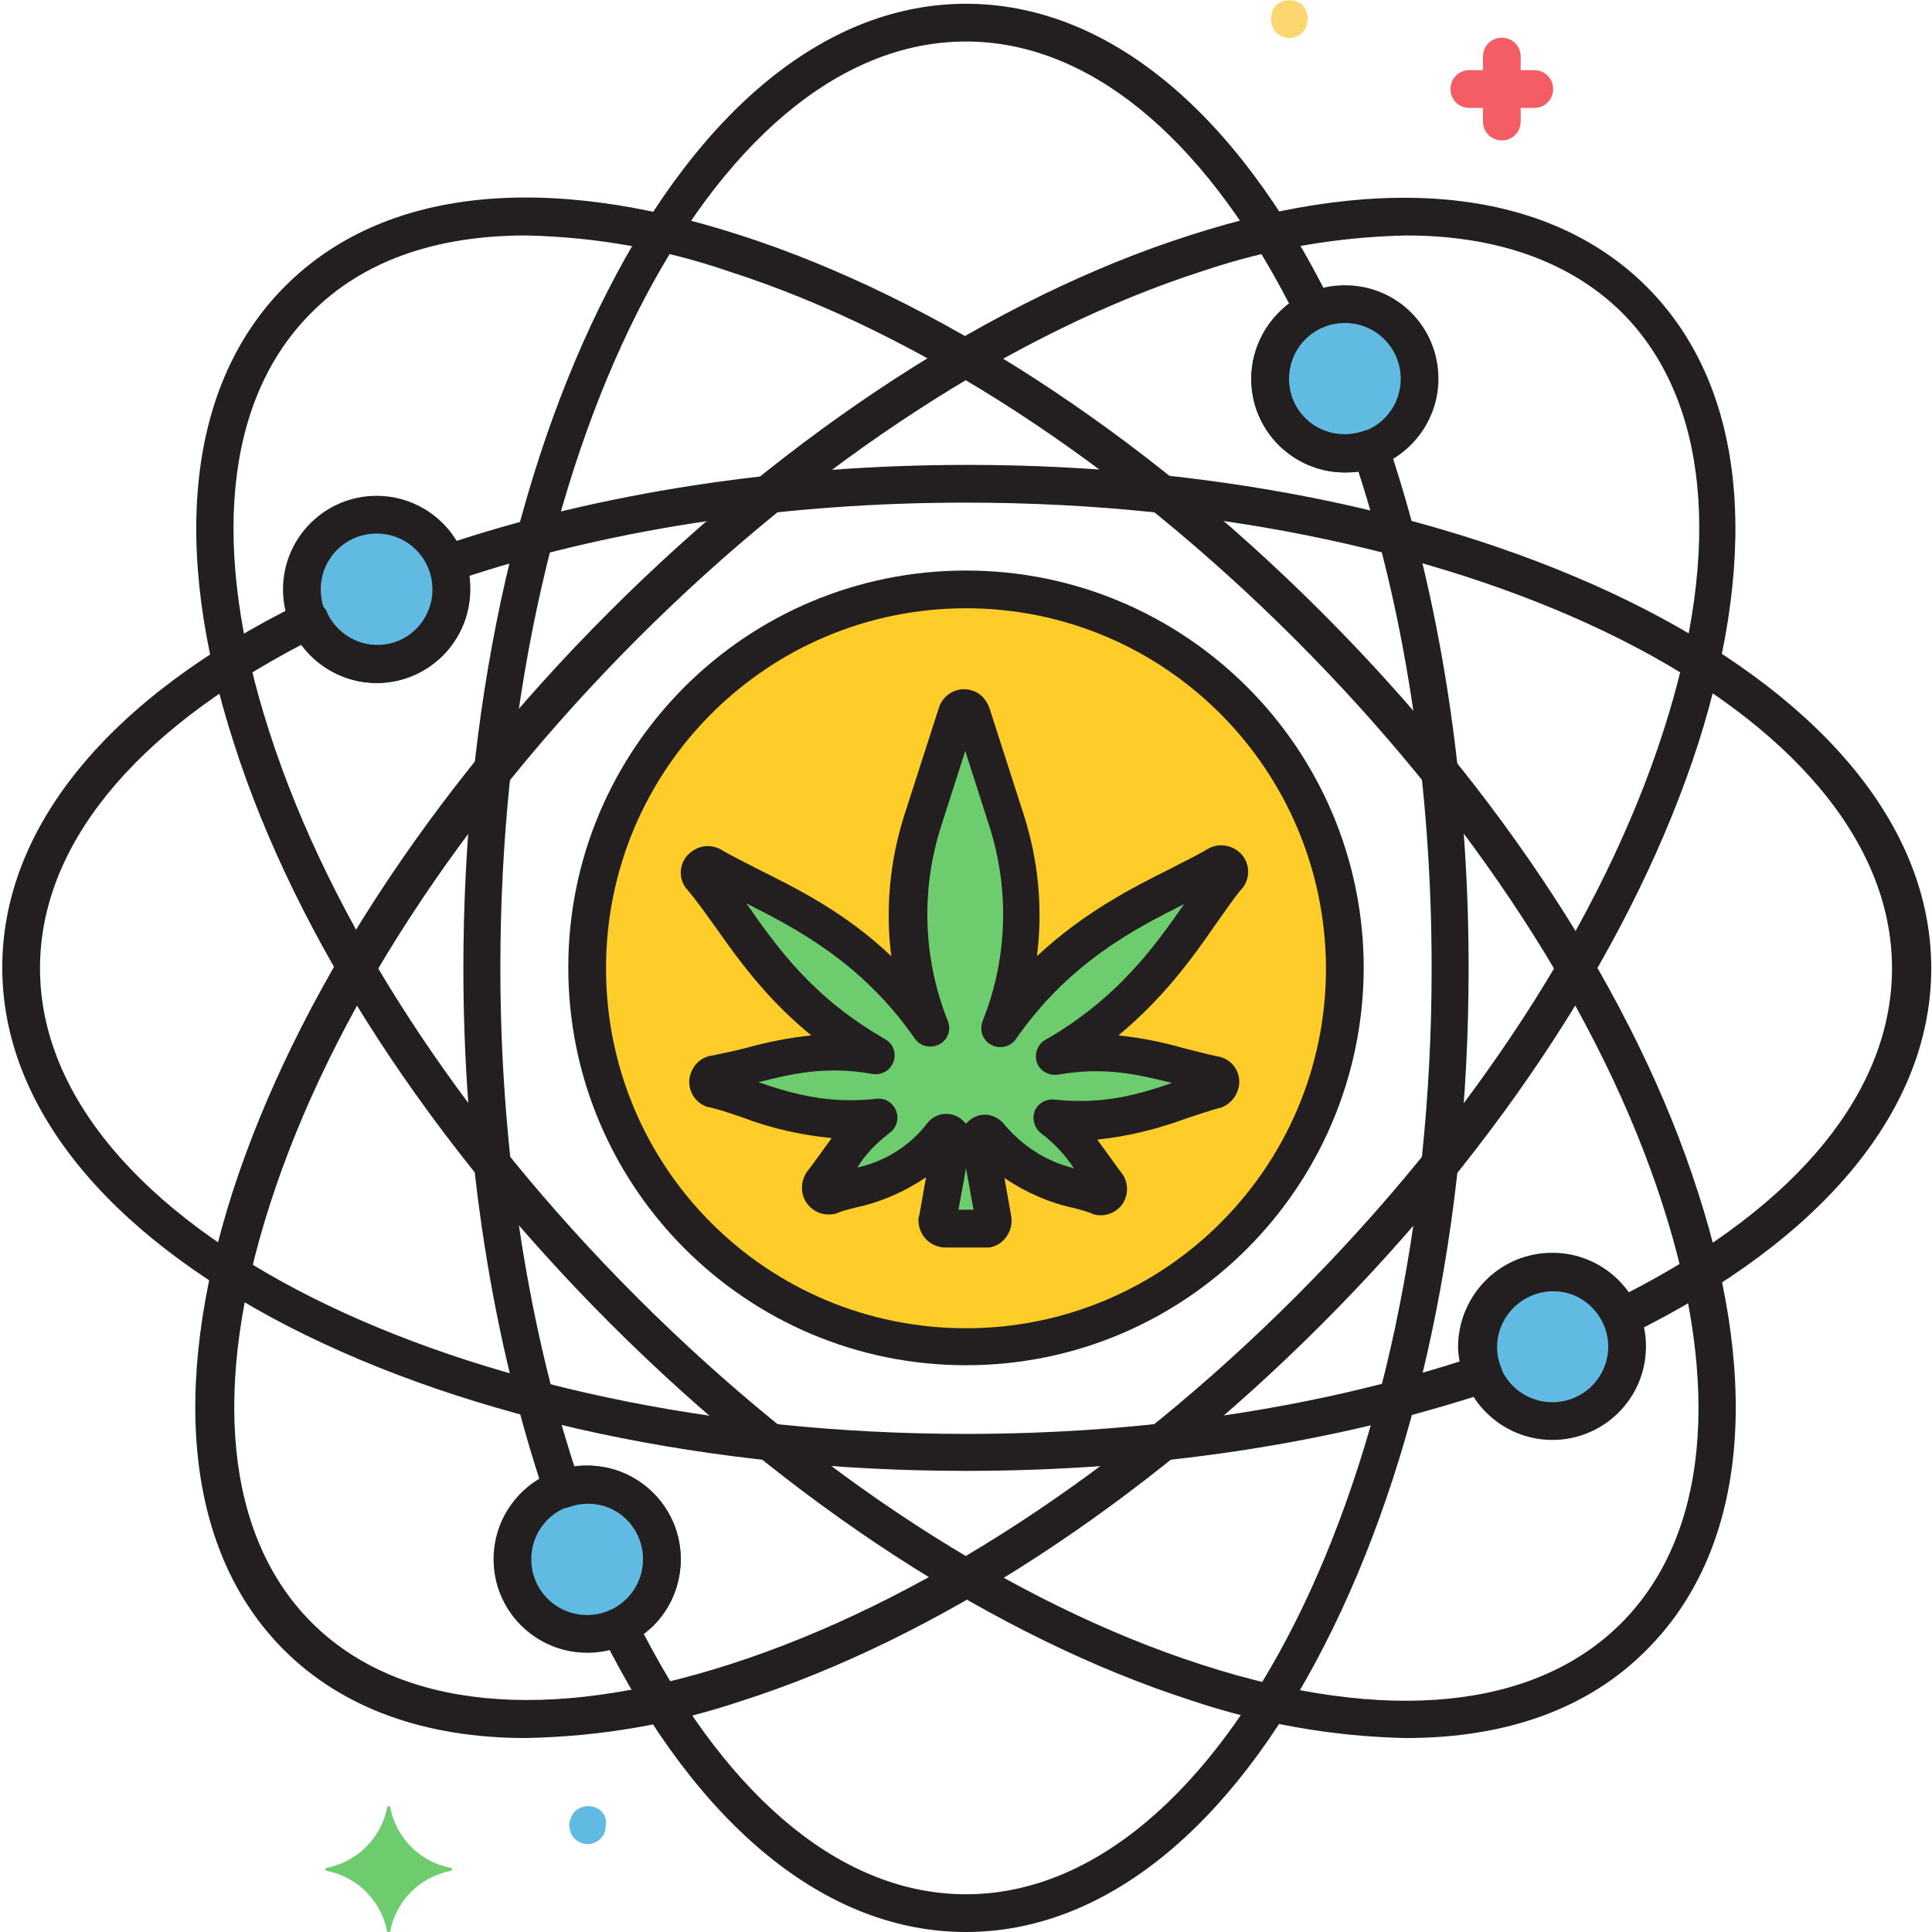
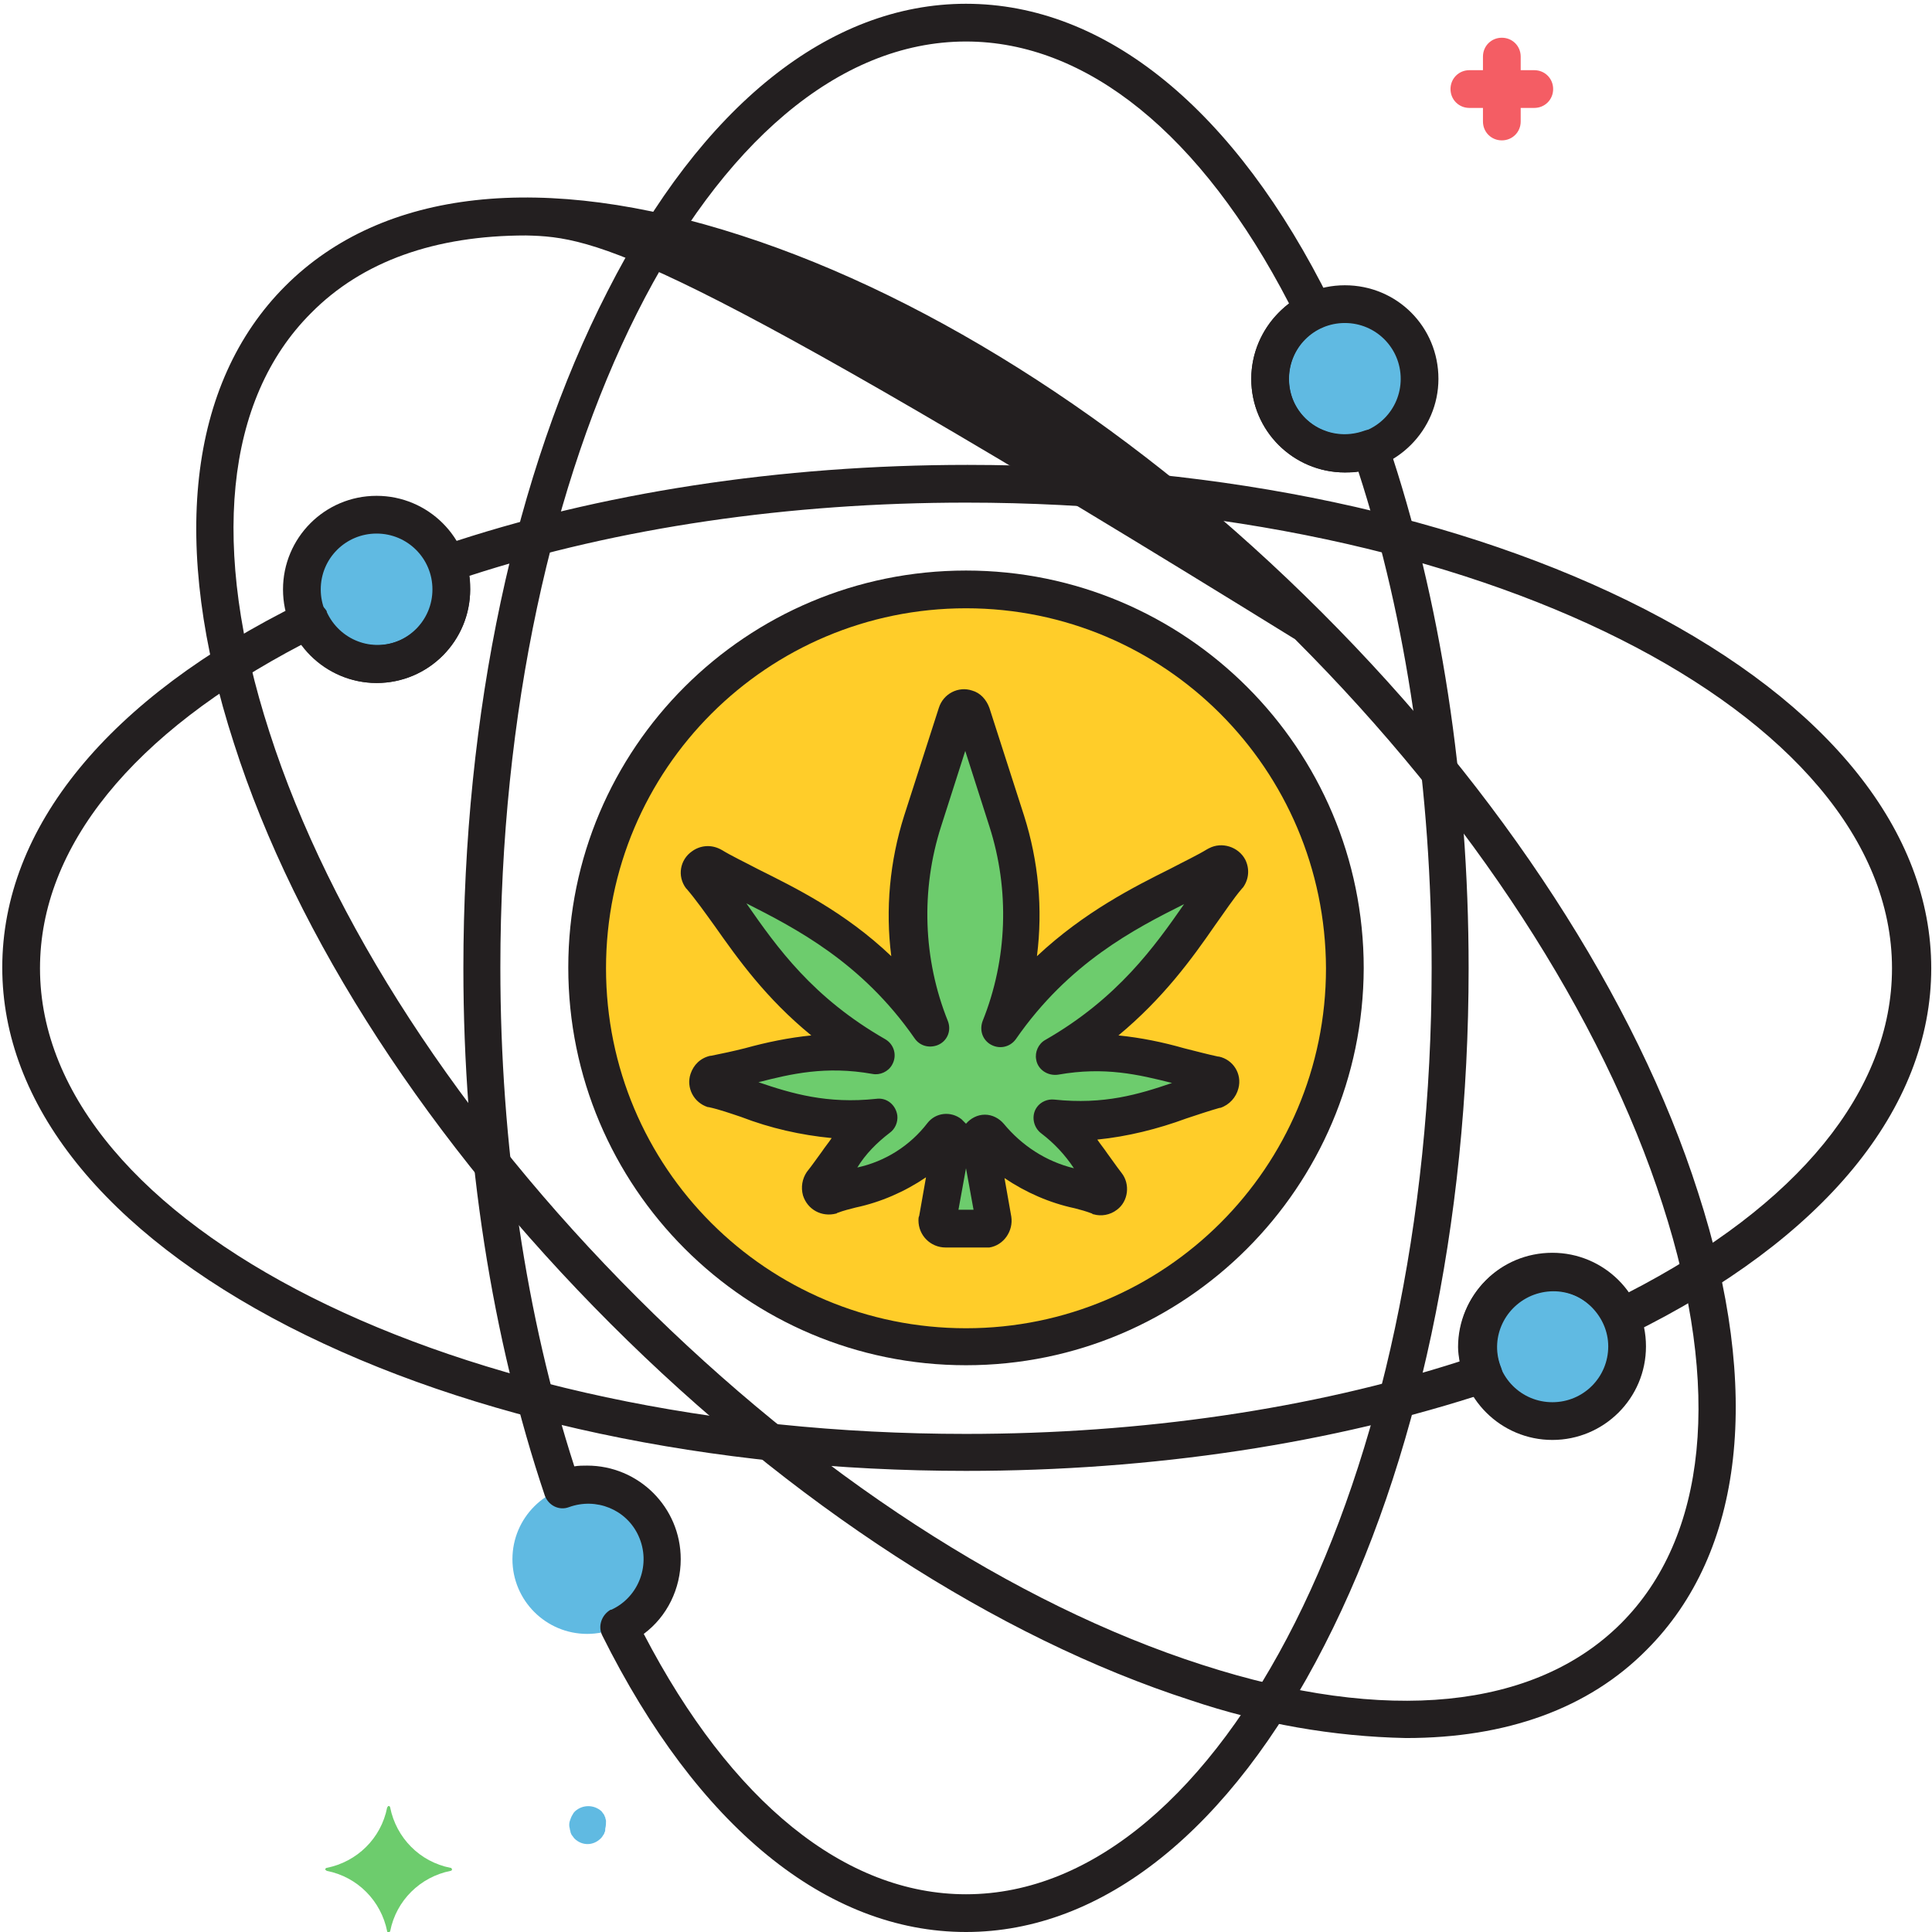
<svg xmlns="http://www.w3.org/2000/svg" version="1.1" id="Layer_1" x="0px" y="0px" viewBox="0 0 256 256" style="enable-background:new 0 0 256 256;" xml:space="preserve" width="512" height="512">
  <style type="text/css">
	.st0{fill:#60BAE2;}
	.st1{fill:#FFCD29;}
	.st2{fill:#6DCC6D;}
	.st3{fill:#F45D64;}
	.st4{fill:#FCD770;}
	.st5{fill:#231F20;}
</style>
  <g id="Layer_23">
    <circle class="st0" cx="178.2" cy="50.2" r="9.9" />
    <circle class="st0" cx="49.9" cy="78.1" r="9.9" />
    <circle class="st0" cx="205.7" cy="178.4" r="9.9" />
    <circle class="st0" cx="77.8" cy="206.6" r="9.9" />
    <circle class="st1" cx="128" cy="128.3" r="50.2" />
    <path class="st2" d="M162.9,116c0.3-0.5,0.2-1.1-0.2-1.4c-0.3-0.2-0.7-0.3-1.1-0.1c-6.2,3.8-19.1,7.6-28.9,21.7   c3.5-8.8,3.8-18.5,0.9-27.5L129,94.4c-0.2-0.5-0.8-0.8-1.3-0.7c-0.3,0.1-0.6,0.3-0.7,0.7l-4.6,14.3c-2.9,9-2.6,18.7,0.9,27.5   c-9.8-14.1-22.7-17.8-28.9-21.7c-0.5-0.3-1.1-0.1-1.4,0.4c-0.2,0.3-0.2,0.8,0.1,1.1c5.2,6.3,9.8,16.3,23,23.9   c-9.3-1.6-15.3,1.3-21.4,2.4c-0.6,0.1-0.9,0.7-0.8,1.2c0.1,0.4,0.3,0.6,0.7,0.7c5.8,1.5,11.9,5,21.8,3.9c-3.5,2.6-4.7,5.1-7.4,8.6   c-0.3,0.5-0.2,1.1,0.2,1.4c0.3,0.2,0.6,0.2,0.9,0.2c3.2-1.3,9.7-1.5,14.7-7.9c0.2-0.3,0.7-0.4,1-0.1c0.2,0.2,0.3,0.4,0.3,0.7   l-1.9,10.5c-0.1,0.6,0.3,1.1,0.9,1.2c0.1,0,0.1,0,0.2,0h5.4c0.6,0,1.1-0.5,1.1-1.1c0-0.1,0-0.1,0-0.2l-1.9-10.5   c-0.1-0.4,0.2-0.7,0.6-0.8c0.3,0,0.5,0.1,0.7,0.3c5,6.4,11.6,6.6,14.7,7.9c0.5,0.2,1.1-0.2,1.3-0.7c0.1-0.3,0-0.6-0.2-0.9   c-2.7-3.5-3.9-6.1-7.4-8.6c9.9,1.1,15.7-2.4,21.8-3.9c0.5-0.2,0.8-0.7,0.7-1.3c-0.1-0.3-0.4-0.6-0.7-0.7c-6.2-1.1-12-4-21.4-2.4   C153.1,132.3,157.7,122.2,162.9,116z" />
    <path class="st3" d="M203.3,9.3h-1.8V7.5c0-1.4-1.1-2.5-2.5-2.5s-2.5,1.1-2.5,2.5v1.8h-1.8c-1.4,0-2.5,1.1-2.5,2.5s1.1,2.5,2.5,2.5   h1.8v1.8c0,1.4,1.1,2.5,2.5,2.5s2.5-1.1,2.5-2.5v-1.8h1.8c1.4,0,2.5-1.1,2.5-2.5S204.7,9.3,203.3,9.3L203.3,9.3z" />
    <path class="st2" d="M59.7,247.5c-4.1-0.8-7.2-4-8-8c0-0.1-0.1-0.2-0.2-0.2c-0.1,0-0.1,0.1-0.2,0.2c-0.8,4.1-4,7.2-8,8   c-0.1,0-0.2,0.1-0.2,0.2c0,0.1,0.1,0.1,0.2,0.2c4.1,0.8,7.2,4,8,8c0,0.1,0.1,0.2,0.2,0.2c0.1,0,0.1-0.1,0.2-0.2c0.8-4.1,4-7.2,8-8   c0.1,0,0.2-0.1,0.2-0.2C59.8,247.5,59.8,247.5,59.7,247.5z" />
-     <path class="st4" d="M173.2,2c0-0.2-0.1-0.3-0.1-0.5c-0.1-0.1-0.1-0.3-0.2-0.4c-0.1-0.1-0.2-0.3-0.3-0.4c-1-0.9-2.5-0.9-3.5,0   c-0.1,0.1-0.2,0.2-0.3,0.4c-0.1,0.1-0.2,0.3-0.2,0.4c-0.1,0.2-0.1,0.3-0.1,0.5c0,0.2-0.1,0.3-0.1,0.5c0,0.2,0,0.3,0.1,0.5   c0,0.2,0.1,0.3,0.1,0.5c0.1,0.2,0.1,0.3,0.2,0.4c0.1,0.1,0.2,0.3,0.3,0.4c1,1,2.5,1,3.5,0c0,0,0,0,0,0c0.1-0.1,0.2-0.2,0.3-0.4   c0.1-0.1,0.2-0.3,0.2-0.4c0.1-0.1,0.1-0.3,0.1-0.5c0-0.2,0-0.3,0.1-0.5C173.3,2.3,173.3,2.1,173.2,2z" />
    <path class="st0" d="M80.3,241.3c0-0.2-0.1-0.3-0.1-0.5c-0.1-0.1-0.1-0.3-0.2-0.4c-0.1-0.1-0.2-0.3-0.3-0.4c-1-0.9-2.5-0.9-3.5,0   c-0.1,0.1-0.2,0.2-0.3,0.4c-0.2,0.3-0.3,0.6-0.4,0.9c-0.1,0.3-0.1,0.7,0,1c0,0.2,0.1,0.3,0.1,0.5c0.1,0.2,0.1,0.3,0.2,0.4   c0.1,0.1,0.2,0.3,0.3,0.4c1,1,2.5,1,3.5,0c0,0,0,0,0,0c0.1-0.1,0.2-0.2,0.3-0.4c0.1-0.1,0.2-0.3,0.2-0.4c0.1-0.1,0.1-0.3,0.1-0.5   C80.3,241.9,80.3,241.6,80.3,241.3L80.3,241.3z" />
    <path class="st5" d="M130.7,165.3h-5.4c-2,0-3.6-1.6-3.6-3.6c0-0.2,0-0.4,0.1-0.6l0.9-5.1c-2.8,1.9-6,3.3-9.3,4   c-0.8,0.2-1.6,0.4-2.4,0.7c-0.1,0-0.1,0.1-0.2,0.1c-1.9,0.5-3.8-0.5-4.4-2.4c-0.3-1.1-0.1-2.2,0.5-3.1c0.8-1,1.4-1.9,2-2.7   c0.4-0.6,0.9-1.2,1.3-1.8c-4.1-0.4-8.1-1.3-12-2.8c-1.5-0.5-2.9-1-4.3-1.3c0,0-0.1,0-0.1,0c-1.9-0.6-2.9-2.6-2.3-4.4   c0.4-1.2,1.3-2.1,2.6-2.4c0,0,0.1,0,0.1,0c1.5-0.3,2.9-0.6,4.5-1c2.9-0.8,5.8-1.4,8.8-1.7c-6-4.9-9.7-10.1-12.8-14.5   c-1.3-1.8-2.5-3.5-3.7-4.9c0,0-0.1-0.1-0.1-0.1c-1.2-1.6-0.8-3.8,0.8-4.9c1.1-0.8,2.5-0.9,3.7-0.3c0.1,0,0.1,0.1,0.2,0.1   c1.3,0.8,3,1.6,4.9,2.6c4.8,2.4,11.4,5.6,17.6,11.5c-0.8-6.2-0.2-12.6,1.7-18.6l4.6-14.3c0.6-1.9,2.6-2.9,4.4-2.3   c1.1,0.3,1.9,1.2,2.3,2.3l4.6,14.3c1.9,6,2.5,12.3,1.7,18.6c6.3-5.9,12.9-9.2,17.7-11.6c1.9-1,3.6-1.8,4.9-2.6   c0.1,0,0.1-0.1,0.2-0.1c1.7-0.9,3.9-0.2,4.8,1.5c0.6,1.2,0.5,2.6-0.3,3.7c0,0-0.1,0.1-0.1,0.1c-1.2,1.4-2.3,3.1-3.6,4.9   c-3.1,4.5-6.9,9.7-12.8,14.6c3,0.3,5.9,0.9,8.7,1.7c1.6,0.4,3.1,0.8,4.5,1.1c0,0,0.1,0,0.1,0c1.9,0.4,3.1,2.3,2.6,4.2   c-0.3,1.2-1.2,2.2-2.4,2.6c0,0-0.1,0-0.1,0c-1.4,0.4-2.9,0.9-4.4,1.4c-3.8,1.4-7.8,2.4-11.8,2.8c0.4,0.6,0.9,1.2,1.3,1.8   c0.6,0.8,1.2,1.7,1.9,2.6c1.2,1.5,0.9,3.8-0.6,4.9c-0.9,0.7-2.1,0.9-3.1,0.6c-0.1,0-0.1,0-0.2-0.1c-0.8-0.3-1.5-0.5-2.3-0.7   c-3.3-0.7-6.5-2.1-9.3-4l0.9,5.1c0.3,1.9-1,3.8-2.9,4.1C131.1,165.3,130.9,165.3,130.7,165.3L130.7,165.3z M127,160.3h2l-1-5.5   L127,160.3z M130.5,147.7c1,0,1.9,0.5,2.5,1.2c2.4,2.9,5.6,5,9.3,5.9c-1.2-1.8-2.6-3.3-4.3-4.6c-1.1-0.8-1.4-2.4-0.6-3.5   c0.5-0.7,1.4-1.1,2.3-1c6.6,0.7,11.2-0.7,15.6-2.2c-4.4-1.1-8.9-2.2-15.1-1.1c-1.4,0.2-2.7-0.7-2.9-2c-0.2-1,0.3-2.1,1.2-2.6   c9.6-5.5,14.5-12.4,18.4-18c-6.6,3.3-15.3,7.8-22.3,17.9c-0.8,1.1-2.3,1.4-3.5,0.6c-1-0.7-1.3-1.9-0.9-3c3.3-8.2,3.6-17.4,0.9-25.8   l-3.2-10l-3.2,10c-2.7,8.4-2.4,17.6,0.9,25.8c0.5,1.3-0.1,2.7-1.4,3.2c-1.1,0.4-2.3,0.1-3-0.9c-7-10.1-15.8-14.6-22.3-17.9   c4.1,5.9,8.8,12.5,18.4,18c1.2,0.7,1.6,2.2,0.9,3.4c-0.5,0.9-1.6,1.4-2.6,1.2c-6.2-1.1-10.8,0-15.1,1.1c4.4,1.5,9.1,2.9,15.6,2.2   c1.4-0.2,2.6,0.8,2.8,2.2c0.1,0.9-0.3,1.8-1,2.3c-1.7,1.3-3.2,2.8-4.3,4.6c3.7-0.8,7-2.9,9.3-5.9c1.1-1.4,3.1-1.6,4.5-0.5   c0.2,0.2,0.4,0.4,0.6,0.6C128.6,148.2,129.5,147.7,130.5,147.7L130.5,147.7z M162.9,116L162.9,116z" />
-     <path class="st5" d="M186.3,230.3c-9.7-0.2-19.3-1.9-28.5-5c-25.7-8.3-53-26-76.9-49.9s-41.7-51.2-49.9-76.9   c-8.5-26.2-6.1-47.7,6.8-60.6S72,22.7,98.2,31.2c25.7,8.3,53,26,76.9,49.9s41.7,51.2,49.9,76.9c8.5,26.2,6.1,47.7-6.8,60.6   C210.5,226.4,199.6,230.3,186.3,230.3z M69.7,31.2c-12,0-21.7,3.4-28.5,10.3c-11.4,11.4-13.4,31.1-5.5,55.5   c8,24.9,25.3,51.5,48.7,74.9s50,40.7,74.9,48.7c24.4,7.9,44.1,5.9,55.5-5.5s13.4-31.1,5.5-55.5c-8-24.9-25.3-51.5-48.7-74.9   s-50-40.7-74.9-48.7C88,33,78.9,31.4,69.7,31.2z" />
-     <path class="st5" d="M69.7,230.3c-13.3,0-24.3-3.9-32.1-11.7c-12.8-12.8-15.2-34.3-6.8-60.6c8.3-25.7,26-53,49.9-76.9l1.8,1.8   l-1.8-1.8c23.9-23.9,51.2-41.7,76.9-49.9c26.2-8.5,47.7-6.1,60.6,6.8s15.2,34.3,6.8,60.6c-8.3,25.7-26,53-49.9,76.9   s-51.2,41.7-76.9,49.9C89,228.5,79.4,230.1,69.7,230.3z M186.3,31.2c-9.2,0.2-18.3,1.8-26.9,4.7c-24.9,8-51.5,25.3-74.9,48.7   s-40.7,50-48.7,74.9c-7.9,24.4-5.9,44.1,5.5,55.5s31.1,13.4,55.5,5.5c24.9-8,51.5-25.3,74.9-48.7s40.7-50,48.7-74.9   c7.9-24.4,5.9-44.1-5.5-55.5C208,34.6,198.2,31.2,186.3,31.2z" />
+     <path class="st5" d="M186.3,230.3c-9.7-0.2-19.3-1.9-28.5-5c-25.7-8.3-53-26-76.9-49.9s-41.7-51.2-49.9-76.9   c-8.5-26.2-6.1-47.7,6.8-60.6S72,22.7,98.2,31.2c25.7,8.3,53,26,76.9,49.9s41.7,51.2,49.9,76.9c8.5,26.2,6.1,47.7-6.8,60.6   C210.5,226.4,199.6,230.3,186.3,230.3z M69.7,31.2c-12,0-21.7,3.4-28.5,10.3c-11.4,11.4-13.4,31.1-5.5,55.5   c8,24.9,25.3,51.5,48.7,74.9s50,40.7,74.9,48.7c24.4,7.9,44.1,5.9,55.5-5.5s13.4-31.1,5.5-55.5c-8-24.9-25.3-51.5-48.7-74.9   C88,33,78.9,31.4,69.7,31.2z" />
    <path class="st5" d="M128,180.9c-29.1,0-52.7-23.6-52.7-52.7S98.9,75.6,128,75.6c29.1,0,52.7,23.6,52.7,52.7   C180.6,157.3,157.1,180.9,128,180.9z M128,80.6c-26.3,0-47.7,21.3-47.7,47.7s21.3,47.7,47.7,47.7c26.3,0,47.7-21.3,47.7-47.7   C175.6,101.9,154.3,80.6,128,80.6z" />
    <path class="st5" d="M178.2,62.6c-6.8,0-12.4-5.5-12.4-12.4c0-6.8,5.5-12.4,12.4-12.4s12.4,5.5,12.4,12.4c0,0,0,0,0,0   C190.6,57,185,62.6,178.2,62.6z M178.2,42.8c-4.1,0-7.4,3.3-7.4,7.4c0,4.1,3.3,7.4,7.4,7.4c4.1,0,7.4-3.3,7.4-7.4   C185.6,46.1,182.3,42.8,178.2,42.8z" />
    <path class="st5" d="M49.9,90.5c-6.8,0-12.4-5.5-12.4-12.4c0-6.8,5.5-12.4,12.4-12.4c6.8,0,12.4,5.5,12.4,12.4l0,0   C62.3,84.9,56.8,90.5,49.9,90.5z M49.9,70.7c-4.1,0-7.4,3.3-7.4,7.4c0,4.1,3.3,7.4,7.4,7.4s7.4-3.3,7.4-7.4l0,0   C57.3,74,54,70.7,49.9,70.7z" />
    <path class="st5" d="M205.7,190.8c-6.8,0-12.4-5.5-12.4-12.4s5.5-12.4,12.4-12.4c6.8,0,12.4,5.5,12.4,12.4   C218.1,185.3,212.5,190.8,205.7,190.8z M205.7,171c-4.1,0-7.4,3.3-7.4,7.4c0,4.1,3.3,7.4,7.4,7.4c4.1,0,7.4-3.3,7.4-7.4   C213.1,174.4,209.7,171,205.7,171z" />
-     <path class="st5" d="M77.8,219c-6.8,0-12.4-5.5-12.4-12.4c0-6.8,5.5-12.4,12.4-12.4c6.8,0,12.4,5.5,12.4,12.4   C90.2,213.5,84.7,219,77.8,219z M77.8,199.2c-4.1,0-7.4,3.3-7.4,7.4c0,4.1,3.3,7.4,7.4,7.4c4.1,0,7.4-3.3,7.4-7.4   C85.2,202.5,81.9,199.2,77.8,199.2z" />
    <path class="st5" d="M128,256c-18.5,0-35.6-14-48.2-39.3c-0.6-1.2-0.1-2.7,1.1-3.4c0,0,0,0,0.1,0c3.7-1.7,5.3-6.1,3.6-9.8   c-1.6-3.5-5.6-5.1-9.2-3.8c-1.3,0.5-2.7-0.2-3.2-1.5c0,0,0,0,0,0c-7-20.8-10.8-44.9-10.8-69.9c0-33.8,6.8-65.7,19.1-89.7   C93,14,109.9,0.5,128,0.5c18.5,0,35.7,14,48.3,39.5c0.6,1.2,0.1,2.7-1.1,3.4c0,0-0.1,0-0.1,0c-3.7,1.7-5.3,6.1-3.7,9.8   c1.6,3.5,5.6,5.2,9.3,3.9c1.3-0.5,2.7,0.2,3.2,1.5c0,0,0,0,0,0.1c7,20.7,10.7,44.8,10.7,69.6c0,33.8-6.8,65.7-19.1,89.7   C163,242.5,146.1,256,128,256z M85.3,216.5C96.9,238.8,112,251,128,251c34,0,61.7-55.1,61.7-122.7c0-23.4-3.3-46.1-9.7-65.8   c-0.6,0.1-1.2,0.1-1.8,0.1c-6.8,0-12.4-5.5-12.4-12.4c0-3.9,1.9-7.6,5-10C159.2,17.8,144,5.5,128,5.5c-34,0-61.7,55.1-61.7,122.7   c0,23.5,3.4,46.3,9.8,66.1c0.6-0.1,1.1-0.1,1.7-0.1c6.8,0,12.4,5.5,12.4,12.4C90.2,210.5,88.4,214.2,85.3,216.5z" />
    <path class="st5" d="M128,194.9c-33.8,0-65.7-6.8-89.7-19.1c-24.5-12.6-38-29.5-38-47.6c0-18.5,14-35.7,39.6-48.3   c1.2-0.6,2.7-0.1,3.4,1.1c0,0,0,0.1,0,0.1c1.7,3.7,6,5.4,9.8,3.7c3.5-1.6,5.2-5.7,3.9-9.3c-0.5-1.3,0.2-2.7,1.5-3.2   c0,0,0.1,0,0.1,0c20.7-7,44.8-10.7,69.6-10.7c33.8,0,65.7,6.8,89.7,19.1c24.5,12.6,38,29.5,38,47.6c0,18.6-14.2,35.9-39.9,48.5   c-1.2,0.6-2.7,0.1-3.3-1.1c0,0,0-0.1-0.1-0.1c-1.6-3.8-5.9-5.5-9.7-3.9c-3.7,1.6-5.5,5.8-4,9.5c0.5,1.3-0.1,2.7-1.4,3.2   c0,0-0.1,0-0.1,0C176.6,191.3,152.7,194.9,128,194.9z M40,85.4C17.6,97.1,5.3,112.2,5.3,128.3c0,34,55.1,61.7,122.7,61.7   c23.3,0,45.8-3.3,65.4-9.6c-0.1-0.6-0.2-1.3-0.2-1.9c0-6.8,5.5-12.4,12.4-12.4c4,0,7.8,1.9,10.1,5.2c22.6-11.6,35-26.8,35-43   c0-34-55.1-61.7-122.7-61.7c-23.4,0-46.1,3.3-65.8,9.7c0.1,0.6,0.1,1.2,0.1,1.8c0,6.8-5.5,12.4-12.4,12.4   C46,90.5,42.3,88.6,40,85.4L40,85.4z" />
  </g>
</svg>